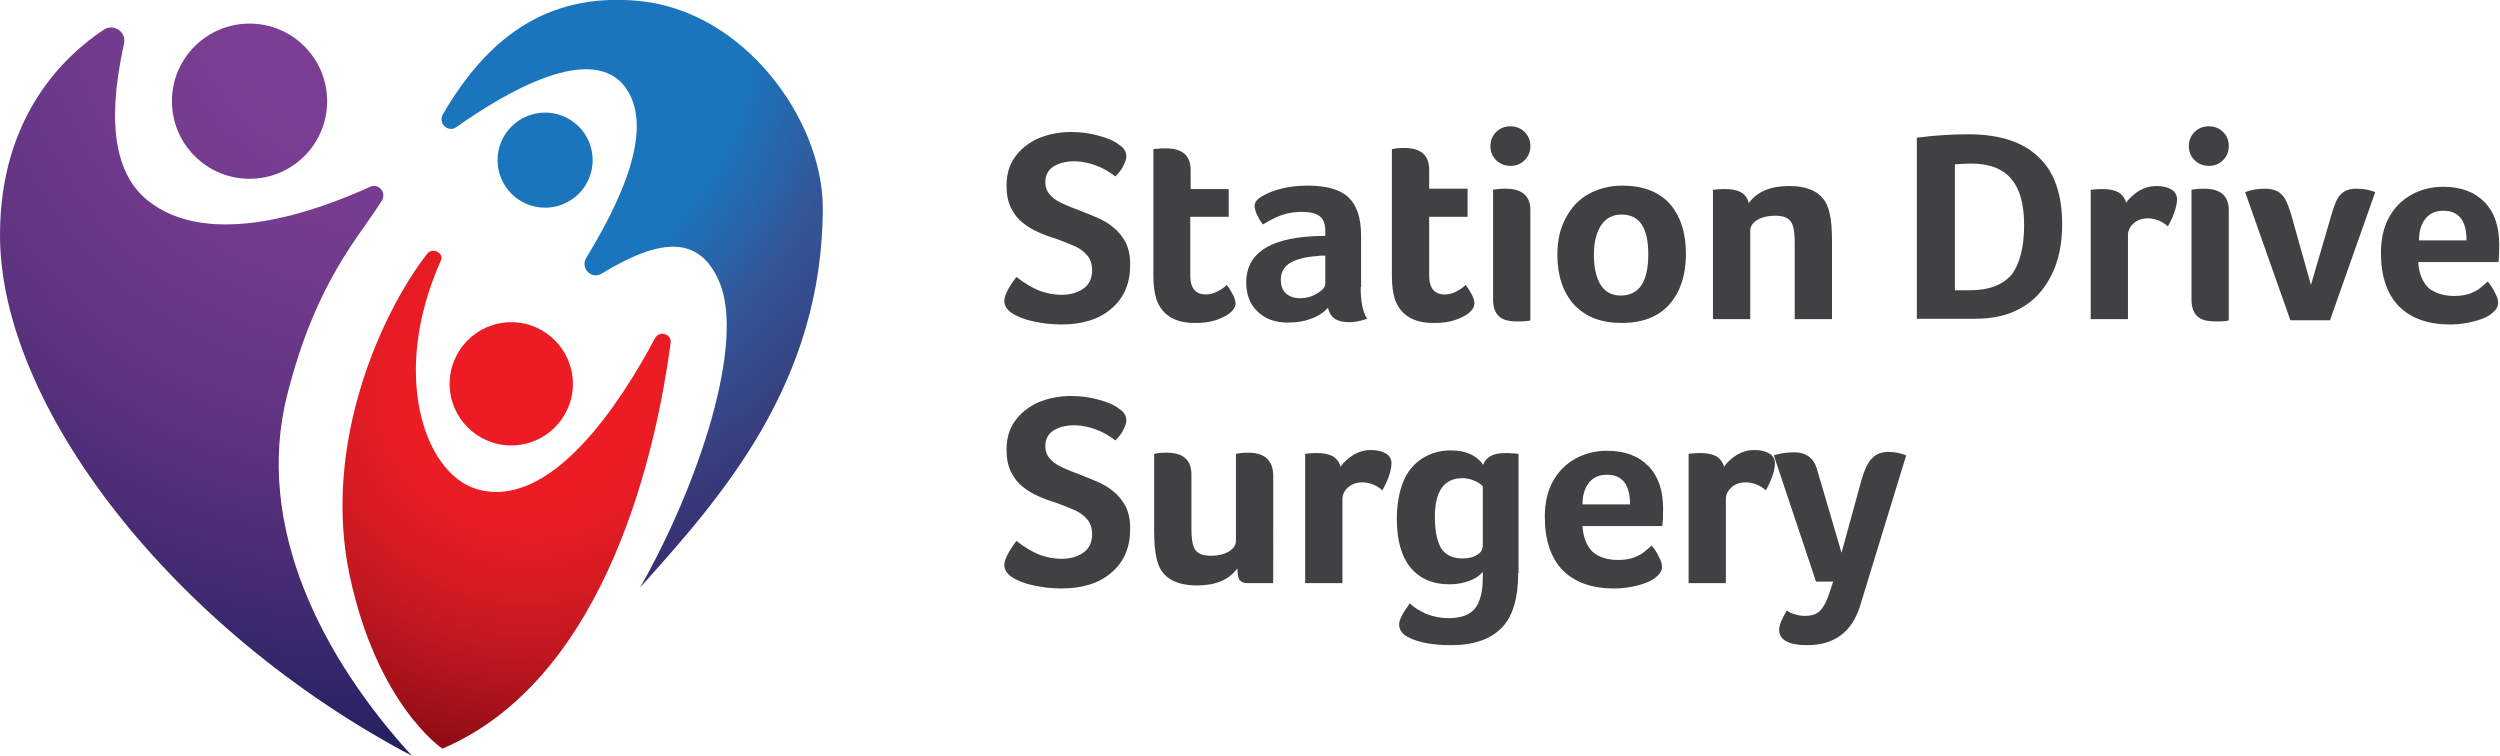
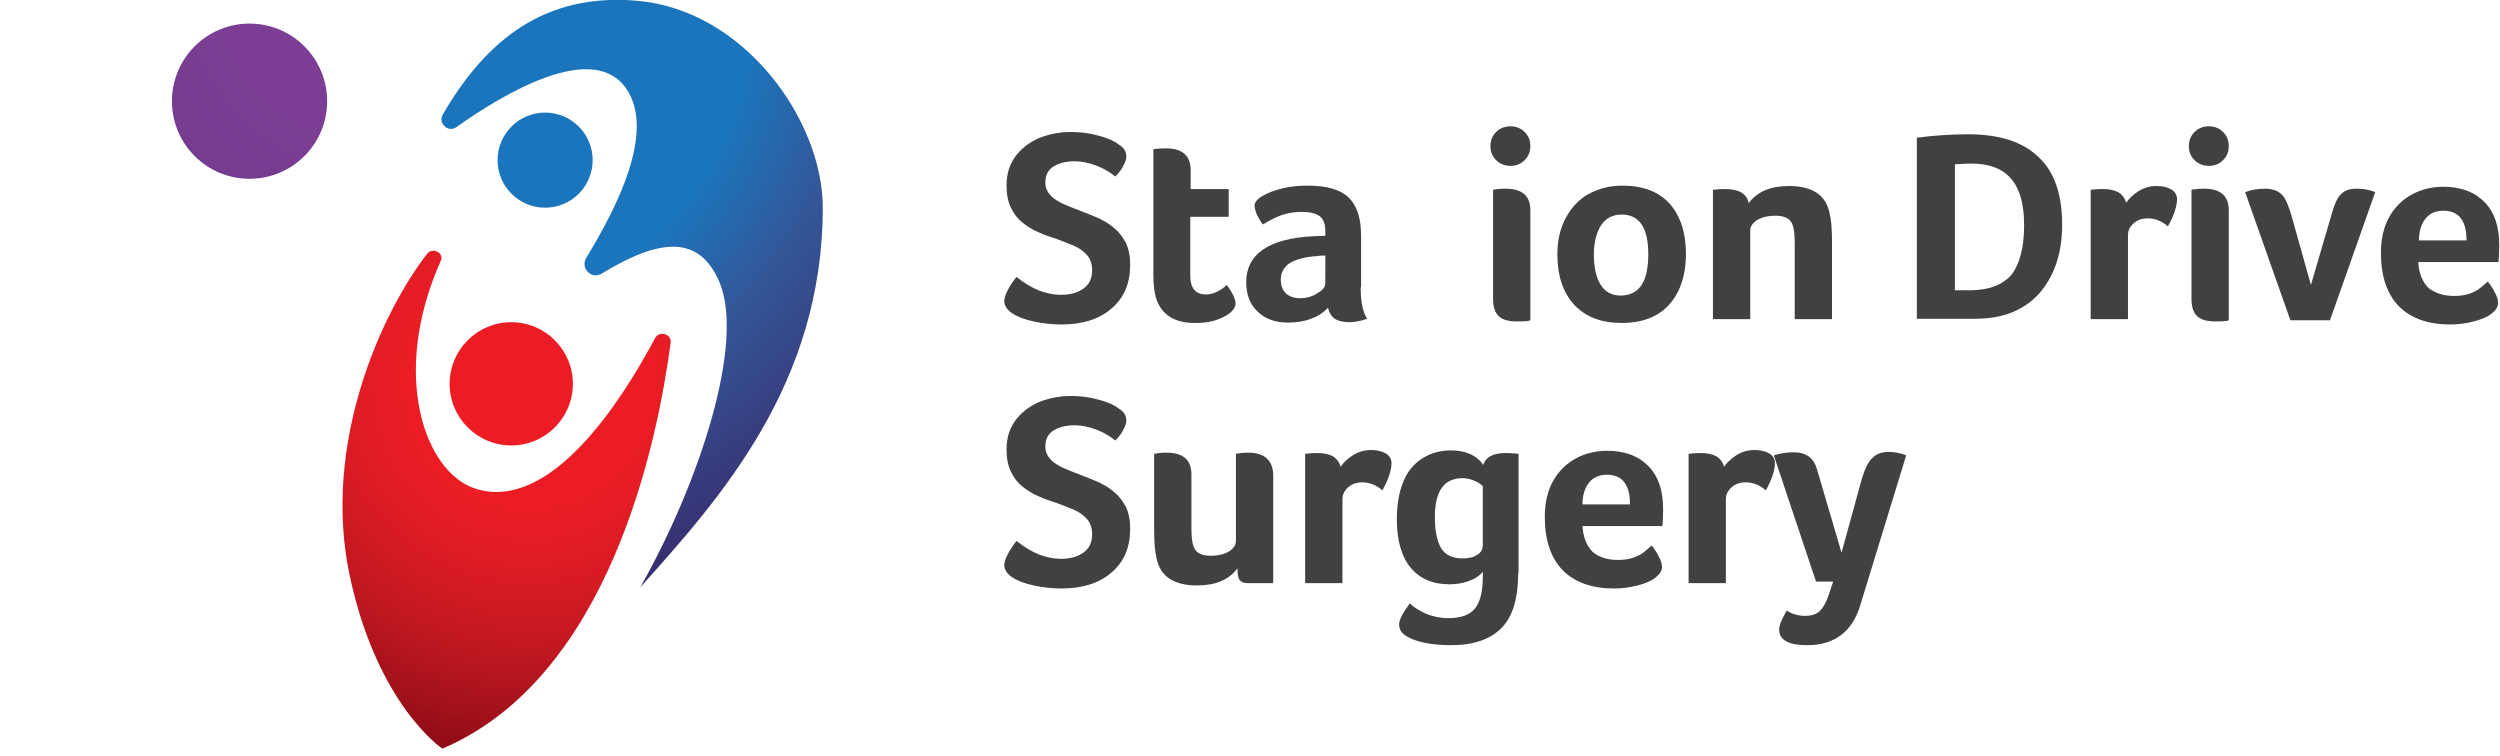
<svg xmlns="http://www.w3.org/2000/svg" version="1.1" id="Layer_1" x="0px" y="0px" width="657.2px" height="198.7px" viewBox="0 0 657.2 198.7" style="enable-background:new 0 0 657.2 198.7;" xml:space="preserve">
  <style type="text/css">
	.st0{fill:#414042;}
	.st1{fill:url(#SVGID_1_);}
	.st2{fill:url(#SVGID_2_);}
	.st3{fill:url(#SVGID_3_);}
	.st4{fill:url(#SVGID_4_);}
	.st5{fill:url(#SVGID_5_);}
	.st6{fill:url(#SVGID_6_);}
</style>
  <g>
    <path class="st0" d="M267.2,72.8c2.2,1.7,4.2,2.9,6,3.6c1.9,0.7,3.8,1.1,5.8,1.1c2.4,0,4.4-0.6,5.9-1.7c1.5-1.1,2.2-2.7,2.2-4.8   c0-1.7-0.5-3-1.4-4c-0.9-1-2-1.8-3.4-2.4c-1.4-0.6-3-1.2-4.6-1.8c-1.5-0.5-3.1-1-4.6-1.7c-1.5-0.6-2.9-1.5-4.2-2.5   c-1.3-1-2.3-2.3-3.1-3.9c-0.8-1.6-1.2-3.5-1.2-5.9c0-2.9,0.7-5.4,2.2-7.5c1.5-2.1,3.5-3.7,6.1-4.9c2.6-1.1,5.5-1.7,8.7-1.7   c2.5,0,4.9,0.3,7.3,1c2.3,0.6,4.1,1.4,5.2,2.3c1.3,0.8,2,1.8,2,3.2c0,0.6-0.3,1.4-0.8,2.4c-0.5,1-1.2,1.9-2.1,2.8   c-1.5-1.2-3.2-2.2-5.1-2.9c-1.9-0.7-3.8-1.1-5.6-1.1c-2.3,0-4.2,0.5-5.6,1.4c-1.4,0.9-2.1,2.3-2.1,4.1c0,1,0.2,1.8,0.7,2.6   c0.5,0.8,1.2,1.5,2.3,2.2c1.1,0.7,3,1.5,5.9,2.6c1.5,0.6,3.1,1.2,4.7,1.9c1.6,0.7,3,1.5,4.3,2.6c1.3,1,2.3,2.3,3.2,3.9   c0.8,1.6,1.2,3.5,1.2,5.9c0,4.9-1.6,8.7-4.9,11.5c-3.2,2.8-7.6,4.2-13.2,4.2c-2.6,0-5-0.3-7.3-0.8c-2.3-0.5-4.2-1.2-5.7-2.2   c-1.3-0.9-2-2-2-3.2C264.1,77.6,265.1,75.5,267.2,72.8z" />
    <path class="st0" d="M304,78.7c-0.5-1.6-0.8-3.6-0.8-6.2V39.2l1.1-0.1c0.9-0.1,1.6-0.1,2.2-0.1c4.3,0,6.5,1.9,6.5,5.7v5H323V57   h-10.1v15.4c0,3.4,1.4,5,4.1,5c1,0,1.9-0.2,2.9-0.7c1-0.5,1.9-1.1,2.6-1.8c0.9,1.2,1.4,2.2,1.8,2.9c0.3,0.7,0.5,1.4,0.5,1.9   c0,0.9-0.5,1.8-1.5,2.6c-1,0.8-2.3,1.4-3.8,1.9c-1.6,0.5-3.2,0.7-5.1,0.7C309,85,305.5,82.9,304,78.7z" />
    <path class="st0" d="M357.7,75.5c0,3.7,0.5,6.5,1.7,8.3c-1.7,0.6-3.3,0.9-4.7,0.9c-1.6,0-2.9-0.3-3.8-0.9c-0.9-0.6-1.5-1.6-1.8-2.9   c-1.2,1.3-2.7,2.3-4.5,2.9c-1.8,0.7-3.8,1-6,1c-3.3,0-5.9-0.9-7.9-2.8c-2-1.8-3.1-4.4-3.1-7.8c0-7.4,5.9-11.5,17.6-12.1   c0.8,0,1.8-0.1,3.2-0.1v-1.3c0-1.8-0.5-3.1-1.4-3.8c-1-0.8-2.6-1.2-4.8-1.2c-1.5,0-3,0.2-4.5,0.6c-1.5,0.4-3.4,1.3-5.7,2.7   c-0.6-0.7-1.1-1.6-1.6-2.6c-0.4-1-0.6-1.8-0.6-2.3c0-0.9,0.7-1.8,2.1-2.6c1.4-0.8,3.2-1.5,5.3-2c2.1-0.5,4.3-0.7,6.5-0.7   c5,0,8.6,1,10.8,3.1c2.2,2.1,3.3,5.4,3.3,10.1V75.5z M348.5,67.2c-0.3,0-0.7,0-1,0c-0.3,0-0.7,0-1,0.1c-3.4,0.2-5.9,0.9-7.5,1.9   c-1.5,1-2.3,2.5-2.3,4.3c0,1.5,0.4,2.7,1.3,3.6c0.9,0.8,2.1,1.3,3.7,1.3c1.7,0,3.2-0.4,4.6-1.3c1.4-0.8,2.1-1.7,2.1-2.6V67.2z" />
-     <path class="st0" d="M366.7,78.7c-0.5-1.6-0.8-3.6-0.8-6.2V39.2L367,39c0.9-0.1,1.6-0.1,2.2-0.1c4.3,0,6.5,1.9,6.5,5.7v5h10.1V57   h-10.1v15.4c0,3.4,1.4,5,4.1,5c1,0,1.9-0.2,2.9-0.7c1-0.5,1.9-1.1,2.6-1.8c0.9,1.2,1.4,2.2,1.8,2.9c0.3,0.7,0.5,1.4,0.5,1.9   c0,0.9-0.5,1.8-1.5,2.6c-1,0.8-2.3,1.4-3.8,1.9c-1.6,0.5-3.2,0.7-5.1,0.7C371.7,85,368.2,82.9,366.7,78.7z" />
    <g>
      <path class="st0" d="M397.1,43.6c1.5,0,2.7-0.5,3.7-1.5c1-1,1.5-2.2,1.5-3.7c0-1.5-0.5-2.7-1.5-3.7c-1-1-2.3-1.5-3.7-1.5    c-1.5,0-2.8,0.5-3.8,1.5c-1,1-1.5,2.3-1.5,3.7c0,1.5,0.5,2.7,1.5,3.7C394.3,43.1,395.6,43.6,397.1,43.6z" />
      <path class="st0" d="M395.8,49.6c-0.6,0-1.3,0-2,0.1c-0.7,0.1-1.1,0.1-1.3,0.2v28.7c0,2.1,0.5,3.6,1.5,4.5c1,1,2.6,1.4,4.9,1.4    c2,0,3.1-0.1,3.4-0.3v-29C402.3,51.5,400.1,49.6,395.8,49.6z" />
    </g>
    <path class="st0" d="M443.2,66.7c0,3.8-0.7,7.1-2,9.8c-1.4,2.8-3.3,4.9-5.8,6.3c-2.5,1.4-5.5,2.1-9.1,2.1c-5.4,0-9.5-1.6-12.5-4.8   c-2.9-3.2-4.4-7.6-4.4-13.2c0-3.6,0.7-6.8,2.2-9.6c1.5-2.8,3.5-4.9,6-6.3c2.6-1.4,5.5-2.2,8.9-2.2c5.4,0,9.5,1.6,12.4,4.7   C441.7,56.7,443.2,61.1,443.2,66.7z M433.3,66.8c0-6.9-2.3-10.4-7-10.4c-2.3,0-4.1,0.9-5.4,2.8c-1.2,1.9-1.9,4.4-1.9,7.7   c0,3.4,0.6,6.1,1.8,8c1.2,1.9,3,2.8,5.3,2.8C431,77.6,433.3,74,433.3,66.8z" />
    <path class="st0" d="M460.1,83.9h-9.8v-34l0.9-0.1c0.8-0.1,1.6-0.1,2.4-0.1c3.5,0,5.6,1.2,6.1,3.7c2.2-3,5.7-4.5,10.6-4.5   c3.1,0,5.5,0.6,7.3,1.8c1.8,1.2,2.9,3,3.4,5.5c0.4,1.7,0.6,4.1,0.6,7.4v20.3h-9.8V64c0-2.3-0.2-3.8-0.5-4.7c-0.3-0.9-0.8-1.6-1.6-2   c-0.7-0.4-1.8-0.6-3.1-0.6c-1.8,0-3.4,0.4-4.6,1.1c-1.2,0.7-1.9,1.7-1.9,2.8V83.9z" />
    <path class="st0" d="M542.1,59c0,5.1-0.9,9.5-2.8,13.3c-1.9,3.8-4.5,6.7-7.9,8.6c-3.4,2-7.5,2.9-12.2,2.9h-15.3V36.2   c4.5-0.6,9-0.9,13.5-0.9c8.2,0,14.4,2,18.5,6C540.1,45.2,542.1,51.2,542.1,59z M532.1,59.2c0-5.5-1.1-9.5-3.4-12.2   c-2.3-2.7-5.8-4-10.5-4c-1.3,0-2.8,0.1-4.3,0.2v33.1h4c4.9,0,8.6-1.4,10.9-4.1C530.9,69.5,532.1,65.1,532.1,59.2z" />
    <path class="st0" d="M558.9,53.3c0.9-1.3,2.1-2.3,3.5-3.2c1.4-0.8,2.9-1.2,4.4-1.2c1.7,0,3,0.3,4,0.9c1,0.6,1.5,1.5,1.5,2.6   c0,0.6-0.1,1.3-0.3,2.1c-0.2,0.8-0.5,1.7-0.9,2.6c-0.4,0.9-0.8,1.7-1.2,2.4c-0.9-0.8-1.8-1.3-2.6-1.6c-0.8-0.3-1.7-0.5-2.7-0.5   c-1.4,0-2.7,0.4-3.7,1.3c-1,0.9-1.5,1.9-1.5,3.1v22.1h-9.8v-34l0.9-0.1c0.8-0.1,1.6-0.1,2.4-0.1c1.6,0,3,0.3,4.1,0.9   C557.9,51.2,558.6,52.1,558.9,53.3z" />
    <g>
      <path class="st0" d="M580.7,43.6c1.5,0,2.7-0.5,3.7-1.5c1-1,1.5-2.2,1.5-3.7c0-1.5-0.5-2.7-1.5-3.7c-1-1-2.3-1.5-3.7-1.5    c-1.5,0-2.8,0.5-3.8,1.5c-1,1-1.5,2.3-1.5,3.7c0,1.5,0.5,2.7,1.5,3.7C577.9,43.1,579.2,43.6,580.7,43.6z" />
      <path class="st0" d="M579.4,49.6c-0.6,0-1.3,0-2,0.1c-0.7,0.1-1.1,0.1-1.3,0.2v28.7c0,2.1,0.5,3.6,1.5,4.5c1,1,2.6,1.4,4.9,1.4    c2,0,3.1-0.1,3.4-0.3v-29C585.9,51.5,583.7,49.6,579.4,49.6z" />
    </g>
    <path class="st0" d="M612.5,84.2h-10.4l-11.9-33.7c1.5-0.6,3.3-0.9,5.2-0.9c1.2,0,2.2,0.2,3.1,0.6c0.8,0.4,1.5,1,2.1,1.9   c0.5,0.9,1.1,2.3,1.7,4.3l5.2,18.5l5.5-18.8c0.5-1.7,1-3,1.5-3.9c0.5-0.9,1.2-1.5,2-2c0.8-0.4,1.8-0.6,3-0.6c1.8,0,3.4,0.3,4.9,0.9   L612.5,84.2z" />
    <path class="st0" d="M645.1,77.8c1.6,0,2.9-0.2,4.1-0.6c1.1-0.4,2.1-0.9,2.8-1.5c0.8-0.6,1.4-1.2,2-1.7c0.7,0.9,1.4,1.9,1.9,3   c0.6,1.1,0.8,1.9,0.8,2.6c0,1.1-0.6,2-1.8,2.9c-1.1,0.9-2.7,1.5-4.6,2s-4,0.8-6.2,0.8c-5.8,0-10.3-1.6-13.5-4.8   c-3.1-3.2-4.7-7.9-4.7-14c0-3.6,0.7-6.8,2.1-9.3c1.4-2.6,3.4-4.6,5.9-6c2.5-1.4,5.3-2.1,8.4-2.1c4.7,0,8.3,1.4,10.9,4.1   c2.6,2.7,3.8,6.4,3.8,11.2c0,2.3-0.1,3.8-0.2,4.5h-21.1c0.2,3,1.1,5.2,2.7,6.8C640.1,77,642.3,77.8,645.1,77.8z M648.4,63.2   c0-5.2-2-7.8-6.1-7.8c-2,0-3.6,0.7-4.7,2.1c-1.1,1.4-1.7,3.3-1.7,5.7H648.4z" />
    <path class="st0" d="M267.2,142.2c2.2,1.7,4.2,2.9,6,3.6c1.9,0.7,3.8,1.1,5.8,1.1c2.4,0,4.4-0.6,5.9-1.7c1.5-1.1,2.2-2.7,2.2-4.8   c0-1.7-0.5-3-1.4-4c-0.9-1-2-1.8-3.4-2.4c-1.4-0.6-3-1.2-4.6-1.8c-1.5-0.5-3.1-1-4.6-1.7c-1.5-0.6-2.9-1.5-4.2-2.5   c-1.3-1-2.3-2.3-3.1-3.9c-0.8-1.6-1.2-3.5-1.2-5.9c0-2.9,0.7-5.4,2.2-7.5c1.5-2.1,3.5-3.7,6.1-4.9c2.6-1.1,5.5-1.7,8.7-1.7   c2.5,0,4.9,0.3,7.3,1c2.3,0.6,4.1,1.4,5.2,2.3c1.3,0.8,2,1.8,2,3.2c0,0.6-0.3,1.4-0.8,2.4c-0.5,1-1.2,1.9-2.1,2.8   c-1.5-1.2-3.2-2.2-5.1-2.9c-1.9-0.7-3.8-1.1-5.6-1.1c-2.3,0-4.2,0.5-5.6,1.4c-1.4,0.9-2.1,2.3-2.1,4.1c0,1,0.2,1.8,0.7,2.6   c0.5,0.8,1.2,1.5,2.3,2.2c1.1,0.7,3,1.5,5.9,2.6c1.5,0.6,3.1,1.2,4.7,1.9c1.6,0.7,3,1.5,4.3,2.6c1.3,1,2.3,2.3,3.2,3.9   c0.8,1.6,1.2,3.5,1.2,5.9c0,4.9-1.6,8.7-4.9,11.5c-3.2,2.8-7.6,4.2-13.2,4.2c-2.6,0-5-0.3-7.3-0.8c-2.3-0.5-4.2-1.2-5.7-2.2   c-1.3-0.9-2-2-2-3.2C264.1,147,265.1,145,267.2,142.2z" />
    <path class="st0" d="M334.6,153.3H328c-1,0-1.7-0.3-2.1-0.8c-0.4-0.5-0.6-1.5-0.6-3.1c-2.2,3-5.7,4.5-10.6,4.5   c-3.1,0-5.5-0.6-7.3-1.8c-1.8-1.2-2.9-3-3.4-5.5c-0.4-1.7-0.6-4.1-0.6-7.4v-19.9c0.1,0,0.6-0.1,1.3-0.2c0.7-0.1,1.4-0.1,2-0.1   c4.3,0,6.5,1.9,6.5,5.7v14.1c0,2.3,0.2,3.8,0.5,4.7c0.3,0.9,0.8,1.6,1.6,2c0.7,0.4,1.8,0.6,3.1,0.6c1.8,0,3.4-0.4,4.6-1.1   c1.2-0.7,1.9-1.7,1.9-2.8v-22.9c0.1,0,0.6-0.1,1.3-0.2c0.7-0.1,1.4-0.1,2-0.1c2.1,0,3.7,0.5,4.8,1.5c1.1,1,1.7,2.5,1.7,4.5V153.3z" />
    <path class="st0" d="M352.4,122.7c0.9-1.3,2.1-2.3,3.5-3.2c1.4-0.8,2.9-1.2,4.4-1.2c1.7,0,3,0.3,4,0.9c1,0.6,1.5,1.5,1.5,2.6   c0,0.6-0.1,1.3-0.3,2.1c-0.2,0.8-0.5,1.7-0.9,2.6c-0.4,0.9-0.8,1.7-1.2,2.4c-0.9-0.8-1.8-1.3-2.6-1.6c-0.8-0.3-1.7-0.5-2.7-0.5   c-1.4,0-2.7,0.4-3.7,1.3c-1,0.9-1.5,1.9-1.5,3.1v22.1h-9.8v-34l0.9-0.1c0.8-0.1,1.6-0.1,2.4-0.1c1.6,0,3,0.3,4.1,0.9   C351.4,120.6,352.1,121.5,352.4,122.7z" />
    <path class="st0" d="M399.1,150.6c0,6.6-1.4,11.4-4.3,14.4c-2.9,3-7.3,4.6-13.3,4.6c-4.9,0-8.8-0.7-11.5-2.2   c-1.5-0.8-2.2-1.9-2.2-3.3c0-1.1,0.9-2.9,2.8-5.5c1.1,1.1,2.6,2,4.4,2.8c1.8,0.7,3.7,1.1,5.7,1.1c3.3,0,5.6-0.8,7-2.5   c1.4-1.7,2.1-4.5,2.1-8.4v-1.3c-0.9,1.1-2.1,1.9-3.6,2.4c-1.5,0.6-3.3,0.9-5.2,0.9c-4.4,0-7.8-1.5-10.2-4.4   c-2.4-2.9-3.6-7.2-3.6-12.7c0-3.9,0.6-7.2,1.7-9.9c1.1-2.7,2.8-4.7,5-6.1c2.2-1.4,4.7-2.1,7.5-2.1c3.9,0,6.8,1.3,8.5,3.8   c0.7-2.1,2.7-3.1,5.8-3.1c0.7,0,1.5,0,2.4,0.1l1.1,0.1V150.6z M377.2,135.9c0,3.8,0.6,6.5,1.7,8.3c1.1,1.7,3,2.6,5.5,2.6   c1.7,0,3-0.3,4-1c1-0.6,1.4-1.5,1.4-2.6v-15.4c-0.6-0.6-1.4-1.1-2.4-1.5c-1-0.4-1.9-0.6-2.9-0.6   C379.6,125.7,377.2,129.1,377.2,135.9z" />
    <path class="st0" d="M425.3,147.2c1.6,0,2.9-0.2,4.1-0.6c1.1-0.4,2.1-0.9,2.8-1.5c0.8-0.6,1.4-1.2,2-1.7c0.7,0.9,1.4,1.9,1.9,3   c0.6,1.1,0.8,1.9,0.8,2.6c0,1.1-0.6,2-1.8,2.9c-1.1,0.9-2.7,1.5-4.6,2c-1.9,0.5-4,0.8-6.2,0.8c-5.8,0-10.3-1.6-13.5-4.8   c-3.1-3.2-4.7-7.9-4.7-14c0-3.6,0.7-6.8,2.1-9.3c1.4-2.6,3.4-4.6,5.9-6c2.5-1.4,5.3-2.1,8.4-2.1c4.7,0,8.3,1.4,10.9,4.1   c2.6,2.7,3.8,6.4,3.8,11.2c0,2.3-0.1,3.8-0.2,4.5H416c0.2,3,1.1,5.2,2.7,6.8C420.2,146.4,422.5,147.2,425.3,147.2z M428.5,132.6   c0-5.2-2-7.8-6.1-7.8c-2,0-3.6,0.7-4.7,2.1c-1.1,1.4-1.7,3.3-1.7,5.7H428.5z" />
    <path class="st0" d="M453.2,122.7c0.9-1.3,2.1-2.3,3.5-3.2c1.4-0.8,2.9-1.2,4.4-1.2c1.7,0,3,0.3,4,0.9c1,0.6,1.5,1.5,1.5,2.6   c0,0.6-0.1,1.3-0.3,2.1c-0.2,0.8-0.5,1.7-0.9,2.6c-0.4,0.9-0.8,1.7-1.2,2.4c-0.9-0.8-1.8-1.3-2.6-1.6c-0.8-0.3-1.7-0.5-2.7-0.5   c-1.4,0-2.7,0.4-3.7,1.3c-1,0.9-1.5,1.9-1.5,3.1v22.1h-9.8v-34l0.9-0.1c0.8-0.1,1.6-0.1,2.4-0.1c1.6,0,3,0.3,4.1,0.9   C452.2,120.6,452.9,121.5,453.2,122.7z" />
    <path class="st0" d="M489,159.2c-2.1,6.9-6.8,10.4-13.9,10.4c-2.4,0-4.2-0.3-5.5-1c-1.3-0.7-1.9-1.7-1.9-3.1c0-1.1,0.7-2.8,2-5   c0.6,0.4,1.3,0.8,2.2,1c0.9,0.3,1.7,0.4,2.7,0.4c1.5,0,2.8-0.4,3.7-1.2c0.9-0.8,1.7-2.2,2.4-4.2l1.2-3.6h-4.5l-11.1-33.2   c1.5-0.5,3.3-0.8,5.5-0.8c1.4,0,2.7,0.4,3.7,1.1c1,0.8,1.7,1.8,2.1,3.2l6.5,22.1l5.3-19.3c0.8-2.7,1.7-4.6,2.8-5.6   c1.1-1.1,2.5-1.6,4.3-1.6c1.5,0,3.1,0.3,4.6,0.9L489,159.2z" />
  </g>
  <radialGradient id="SVGID_1_" cx="112.624" cy="1.528" r="262.093" gradientUnits="userSpaceOnUse">
    <stop offset="0.326" style="stop-color:#1B75BC" />
    <stop offset="0.43" style="stop-color:#335799" />
    <stop offset="0.544" style="stop-color:#373C7D" />
    <stop offset="0.658" style="stop-color:#362669" />
    <stop offset="0.772" style="stop-color:#33135B" />
    <stop offset="0.886" style="stop-color:#310353" />
    <stop offset="1" style="stop-color:#300051" />
  </radialGradient>
  <circle class="st1" cx="143.3" cy="42.1" r="12.5" />
  <radialGradient id="SVGID_2_" cx="132.992" cy="118.849" r="118.231" gradientUnits="userSpaceOnUse">
    <stop offset="0.245" style="stop-color:#ED1C24" />
    <stop offset="0.342" style="stop-color:#E51C24" />
    <stop offset="0.468" style="stop-color:#D51B23" />
    <stop offset="0.611" style="stop-color:#BD1720" />
    <stop offset="0.766" style="stop-color:#9D1019" />
    <stop offset="0.929" style="stop-color:#78020C" />
    <stop offset="1" style="stop-color:#670004" />
  </radialGradient>
  <circle class="st2" cx="134.4" cy="100.9" r="16.2" />
  <g>
    <radialGradient id="SVGID_3_" cx="98.871" cy="-4.584" r="196.917" gradientUnits="userSpaceOnUse">
      <stop offset="0" style="stop-color:#7F3F98" />
      <stop offset="0.207" style="stop-color:#7B3E94" />
      <stop offset="0.403" style="stop-color:#713A8C" />
      <stop offset="0.595" style="stop-color:#613482" />
      <stop offset="0.783" style="stop-color:#4A2C75" />
      <stop offset="0.969" style="stop-color:#2C2465" />
      <stop offset="1" style="stop-color:#262262" />
    </radialGradient>
    <circle class="st3" cx="65.6" cy="26.6" r="20.4" />
    <radialGradient id="SVGID_4_" cx="98.871" cy="-4.584" r="196.917" gradientUnits="userSpaceOnUse">
      <stop offset="0" style="stop-color:#7F3F98" />
      <stop offset="0.207" style="stop-color:#7B3E94" />
      <stop offset="0.403" style="stop-color:#713A8C" />
      <stop offset="0.595" style="stop-color:#613482" />
      <stop offset="0.783" style="stop-color:#4A2C75" />
      <stop offset="0.969" style="stop-color:#2C2465" />
      <stop offset="1" style="stop-color:#262262" />
    </radialGradient>
-     <path class="st4" d="M75.5,103.8c7.6-30,18.9-41.4,24.9-51.1c1.3-2.1-0.9-4.6-3.1-3.6c-14,6.4-42.4,16.7-58.6,3.5   c-12-9.8-8.4-30.4-6.1-41.1c0.7-3.1-2.7-5.4-5.3-3.7C17.2,14.5,0,30.3,0,61.8c0,44.8,45.2,103.6,108.3,136.9   C84.7,172.9,66.8,138.3,75.5,103.8z" />
    <radialGradient id="SVGID_5_" cx="112.624" cy="1.528" r="262.093" gradientUnits="userSpaceOnUse">
      <stop offset="0.326" style="stop-color:#1B75BC" />
      <stop offset="0.43" style="stop-color:#335799" />
      <stop offset="0.544" style="stop-color:#373C7D" />
      <stop offset="0.658" style="stop-color:#362669" />
      <stop offset="0.772" style="stop-color:#33135B" />
      <stop offset="0.886" style="stop-color:#310353" />
      <stop offset="1" style="stop-color:#300051" />
    </radialGradient>
    <path class="st5" d="M167.5,0.2c-24.1-2.1-39.6,10.1-51.1,29.9c-1.3,2.3,1.4,4.9,3.6,3.3c12.4-8.8,36-22.9,44.7-10   c7.7,11.4-2.8,31.6-10.6,44.4c-1.6,2.7,1.4,5.8,4.1,4.1c15.3-9.3,25.6-10.2,30.9,2.2c6.8,16-5.2,52.8-20.8,80.3   c21.2-23.6,48-53.6,48-99.9C216.2,31.4,195.5,2.6,167.5,0.2z" />
    <radialGradient id="SVGID_6_" cx="139.104" cy="100.887" r="118.231" gradientUnits="userSpaceOnUse">
      <stop offset="0.245" style="stop-color:#ED1C24" />
      <stop offset="0.342" style="stop-color:#E51C24" />
      <stop offset="0.468" style="stop-color:#D51B23" />
      <stop offset="0.611" style="stop-color:#BD1720" />
      <stop offset="0.766" style="stop-color:#9D1019" />
      <stop offset="0.929" style="stop-color:#78020C" />
      <stop offset="1" style="stop-color:#670004" />
    </radialGradient>
    <path class="st6" d="M172.2,88.9c-8.8,16.5-27.4,45.7-47.1,39.6c-13.5-4.2-22.6-30.1-9.2-60c0.9-2-2.2-3.6-3.6-1.8   c-11.6,14.9-27.8,49.4-20.4,84.5c7.3,34.3,24.4,45.6,24.4,45.6c43.9-18.7,56.5-80.4,60-106.7C176.6,87.8,173.3,86.8,172.2,88.9z" />
  </g>
</svg>